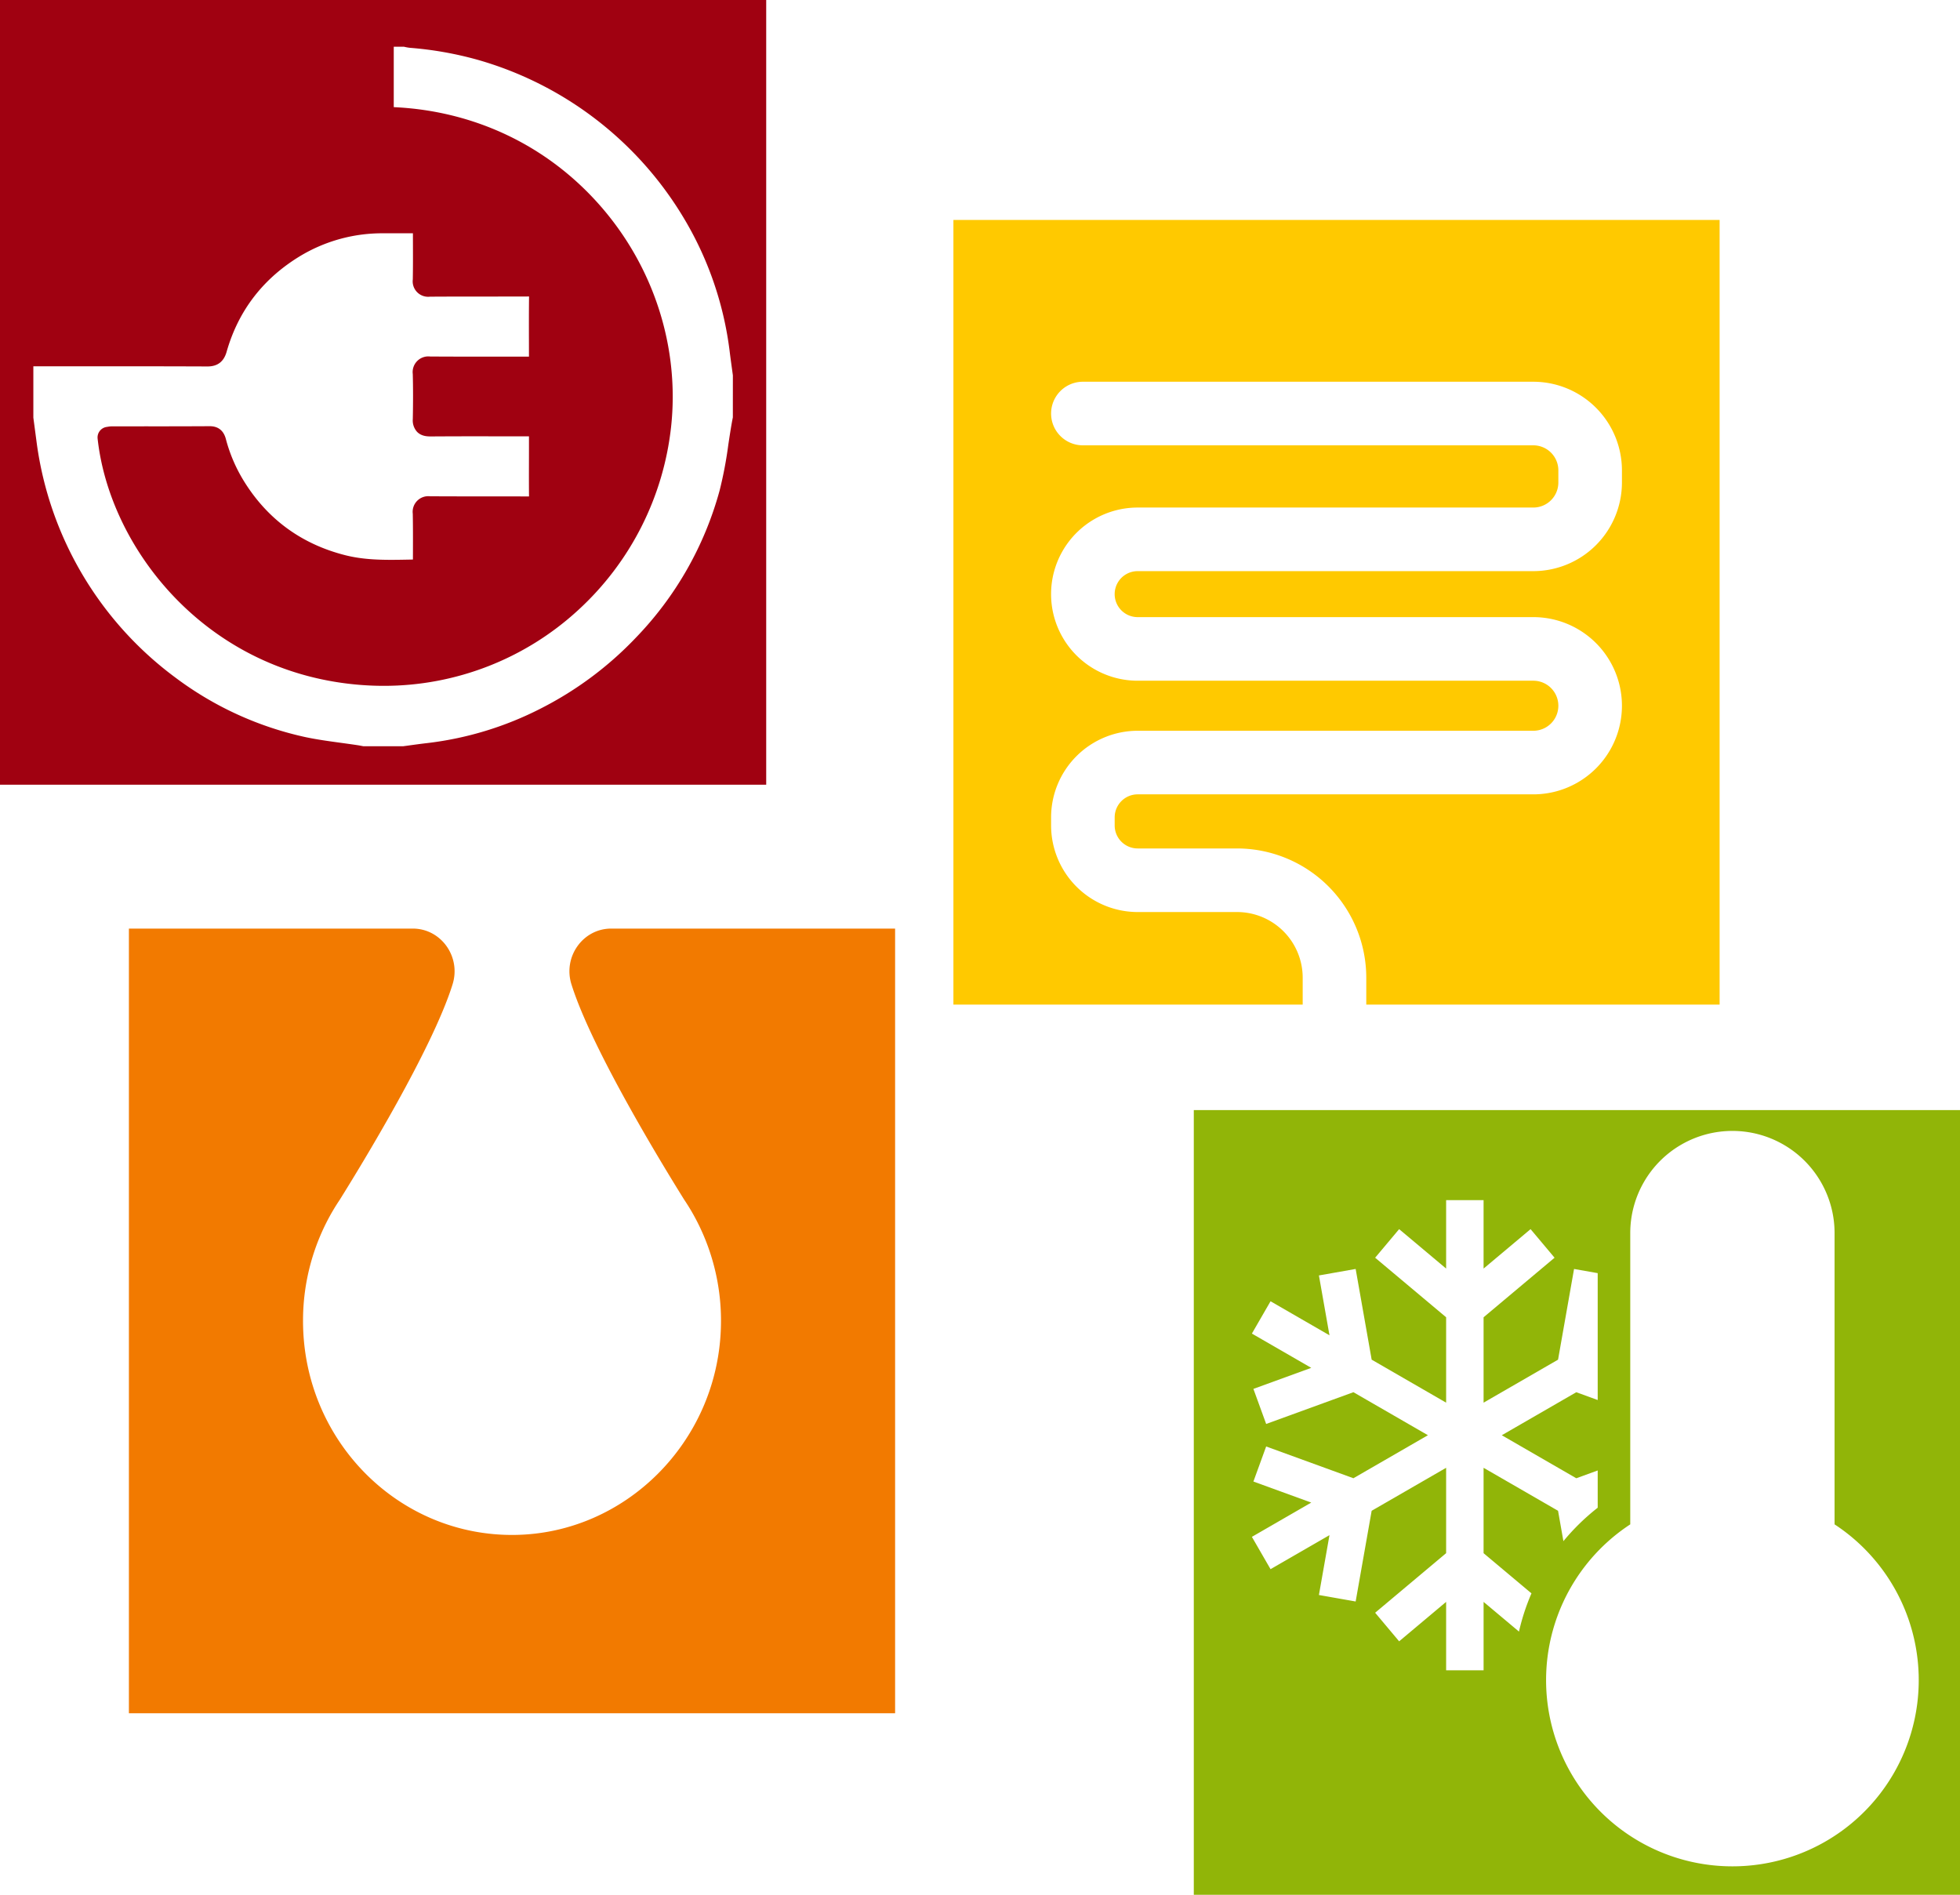
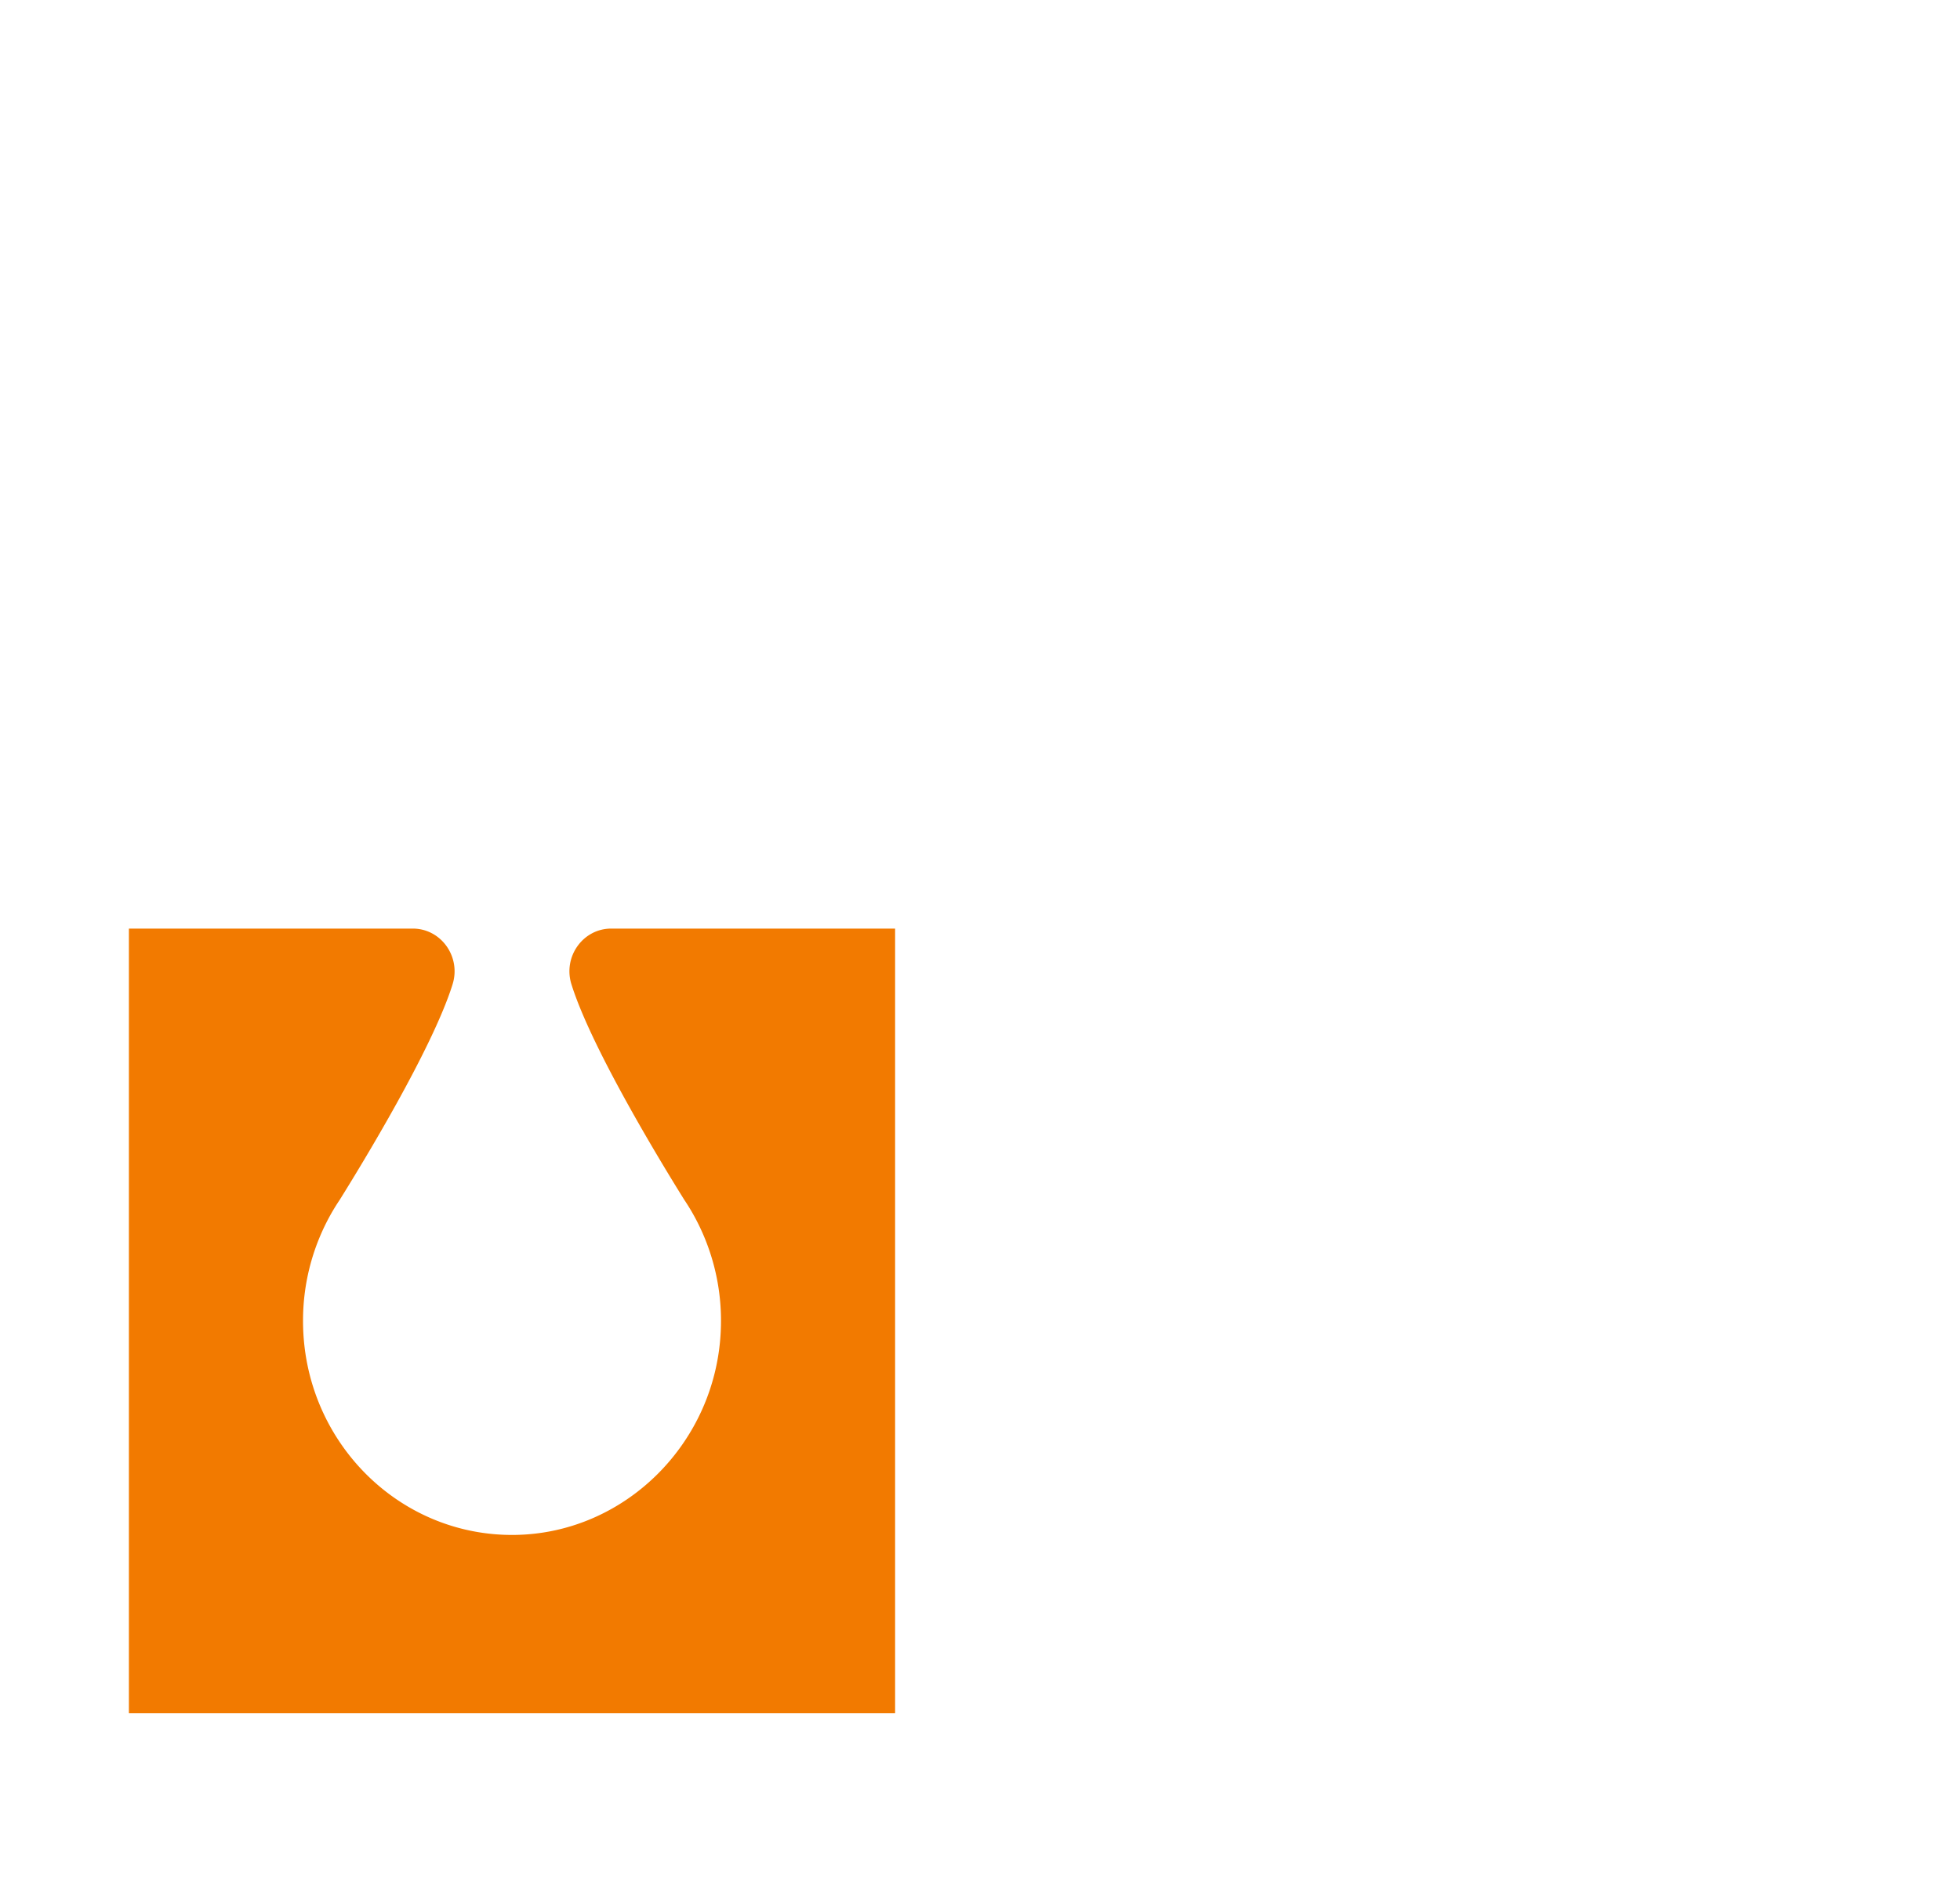
<svg xmlns="http://www.w3.org/2000/svg" id="Composant_25_1" data-name="Composant 25 – 1" width="938.637" height="907.364" viewBox="0 0 938.637 907.364">
-   <path id="Tracé_301" data-name="Tracé 301" d="M0,375.77H366.932V0H0ZM350.961,199.851l-.087.441c-.137.7-.273,1.4-.4,2.107-.621,3.518-1.162,7.091-1.684,10.54a193.484,193.484,0,0,1-4.182,22.006,163.144,163.144,0,0,1-40.128,70.462,167.263,167.263,0,0,1-45.622,33.938,160.2,160.2,0,0,1-54.074,16.481c-2.8.317-5.6.7-8.309,1.069-1.144.162-2.281.317-3.424.466H174.023l-.454-.087c-.733-.143-1.473-.286-2.206-.4-2.741-.416-5.481-.789-8.234-1.168-5.637-.771-11.46-1.566-17.01-2.753A160.643,160.643,0,0,1,84.028,324.5,167.669,167.669,0,0,1,17.587,212.194c-.373-2.859-.758-5.718-1.137-8.576l-.479-3.611V175.415l10.677-.006Q38.823,175.4,51,175.4c19.477,0,34.373.031,48.375.087,4.81,0,7.8-2.293,9.148-7.01,5.686-19.98,17.824-35.579,36.076-46.368a76.075,76.075,0,0,1,38.972-10.391c2.405-.006,4.8-.006,7.228-.006h6.948q0,2.424.012,4.847c.019,5.649.037,11.5-.068,17.215a7.4,7.4,0,0,0,8.185,8.3h.006c15.81-.106,31.564-.025,47.48-.093-.093,7.364-.075,14.8-.056,22.006q.009,3.393.012,6.786l-22.342.012c-8.284,0-16.574-.012-24.983-.062a7.51,7.51,0,0,0-8.315,8.421c.168,6.631.174,13.678.012,21.54a8.136,8.136,0,0,0,2.063,6.134c2.138,2.181,5.084,2.138,6.159,2.188q12.566-.084,25.138-.068l22.273.012V214.7c0,2.3-.006,4.593-.012,6.892-.012,5.289-.025,10.739.031,16.146-15.76-.056-31.421.012-47.393-.081a7.49,7.49,0,0,0-8.272,8.377c.118,6.395.1,12.9.081,19.185-.006.907-.006,1.821-.012,2.728-.472.012-.938.019-1.411.031-2.921.056-5.935.118-8.868.118-6.612,0-14.406-.261-22.124-2.219-20.894-5.295-37.2-17.2-48.462-35.374a74.147,74.147,0,0,1-8.713-20.266c-1.324-5.071-4.872-6.14-7.681-6.14q-15.195.084-30.4.062l-16.432.006a11.977,11.977,0,0,0-2.119.218c-.137.019-.267.043-.4.062a5.089,5.089,0,0,0-4.388,5.6c5.649,51.88,50.811,110.77,123.38,117.731,4.549.435,9.148.659,13.666.659a137.387,137.387,0,0,0,93.027-36.213,139.547,139.547,0,0,0,44.547-87.677c4.2-38.295-8.34-77.136-34.4-106.563-25.213-28.469-60-44.926-98.4-46.672V22.373h4.86l.336.075a19.7,19.7,0,0,0,2.678.46,169.706,169.706,0,0,1,32.335,5.736,168.906,168.906,0,0,1,98.254,75.067,162.925,162.925,0,0,1,22.373,64.328c.336,2.759.715,5.512,1.094,8.265l.472,3.437Z" fill="#a00111" />
-   <path id="Tracé_302" data-name="Tracé 302" d="M73.859,0V375.77H241.127V362.85a31.449,31.449,0,0,0-31.415-31.415H162.095a41.51,41.51,0,0,1-41.458-41.464v-3.884a41.51,41.51,0,0,1,41.458-41.464H351.58a11.982,11.982,0,1,0,0-23.964H162.095a41.464,41.464,0,0,1,0-82.929H351.58a11.988,11.988,0,0,0,11.982-11.982v-5.829a11.992,11.992,0,0,0-11.982-11.982H135.863a15.226,15.226,0,0,1,0-30.452H351.58a42.482,42.482,0,0,1,42.434,42.434v5.829a42.482,42.482,0,0,1-42.434,42.434H162.095a11.012,11.012,0,0,0,0,22.025H351.58a42.434,42.434,0,0,1,0,84.868H162.095a11.02,11.02,0,0,0-11.006,11.012v3.884a11.02,11.02,0,0,0,11.006,11.012h47.617a61.939,61.939,0,0,1,61.867,61.867v12.92H440.791V0Z" transform="translate(382.727 105.322)" fill="#ffc900" />
  <path id="Tracé_303" data-name="Tracé 303" d="M212.032,98.562c9.707,30.719,43.055,85.433,53.918,102.847,1.175,1.753,2.306,3.536,3.375,5.363l.081.131H269.4a103.992,103.992,0,0,1,14.07,56.51c-2,54.13-45.659,97.732-98.552,98.5-55.932.814-101.529-45.379-101.529-102.48A103.882,103.882,0,0,1,97.533,206.9h-.006a1.138,1.138,0,0,0,.081-.131q1.613-2.741,3.375-5.363C111.851,184,145.2,129.281,154.907,98.562l.081-.267c4.17-13.212-5.475-26.742-19.036-26.742H0v375.77H366.932V71.553H230.98c-13.554,0-23.206,13.529-19.035,26.742l.087.267" transform="translate(61.731 373.125)" fill="#f27a00" />
-   <path id="Tracé_305" data-name="Tracé 305" d="M73.859,447.323H440.791V71.553H73.859ZM229.592,321.29,212.639,307.07v32.758H194.7V307.064l-22.5,18.886-11.491-13.685L194.7,283.741V242.854l-35.666,20.589-7.663,43.434-17.594-3.107,5.059-28.662L110.612,291.4l-8.931-15.474,28.426-16.413-27.7-10.08,6.109-16.786,41.787,15.207,35.678-20.6-35.678-20.6-41.787,15.207-6.109-16.792,27.7-10.08-28.426-16.407,8.931-15.475,28.227,16.295-5.059-28.662,17.594-3.107,7.663,43.434L194.7,211.663V170.77l-33.994-28.519L172.2,128.566l22.5,18.88V114.683h17.936v32.77l22.51-18.886,11.485,13.685-33.994,28.525v40.886L248.3,191.074l7.663-43.434,11.323,2V210.4l-10.248-3.735-35.679,20.6,35.679,20.6,10.248-3.729v17.836a105.421,105.421,0,0,0-16.419,16.015L248.3,263.443l-35.666-20.589v40.892l22.938,19.241a103.693,103.693,0,0,0-5.985,18.3M331.8,433.707a89.171,89.171,0,0,1-48.922-163.763V130.456a48.922,48.922,0,1,1,97.844,0V269.944A89.171,89.171,0,0,1,331.8,433.707" transform="translate(497.846 460.041)" fill="#91b508" />
</svg>